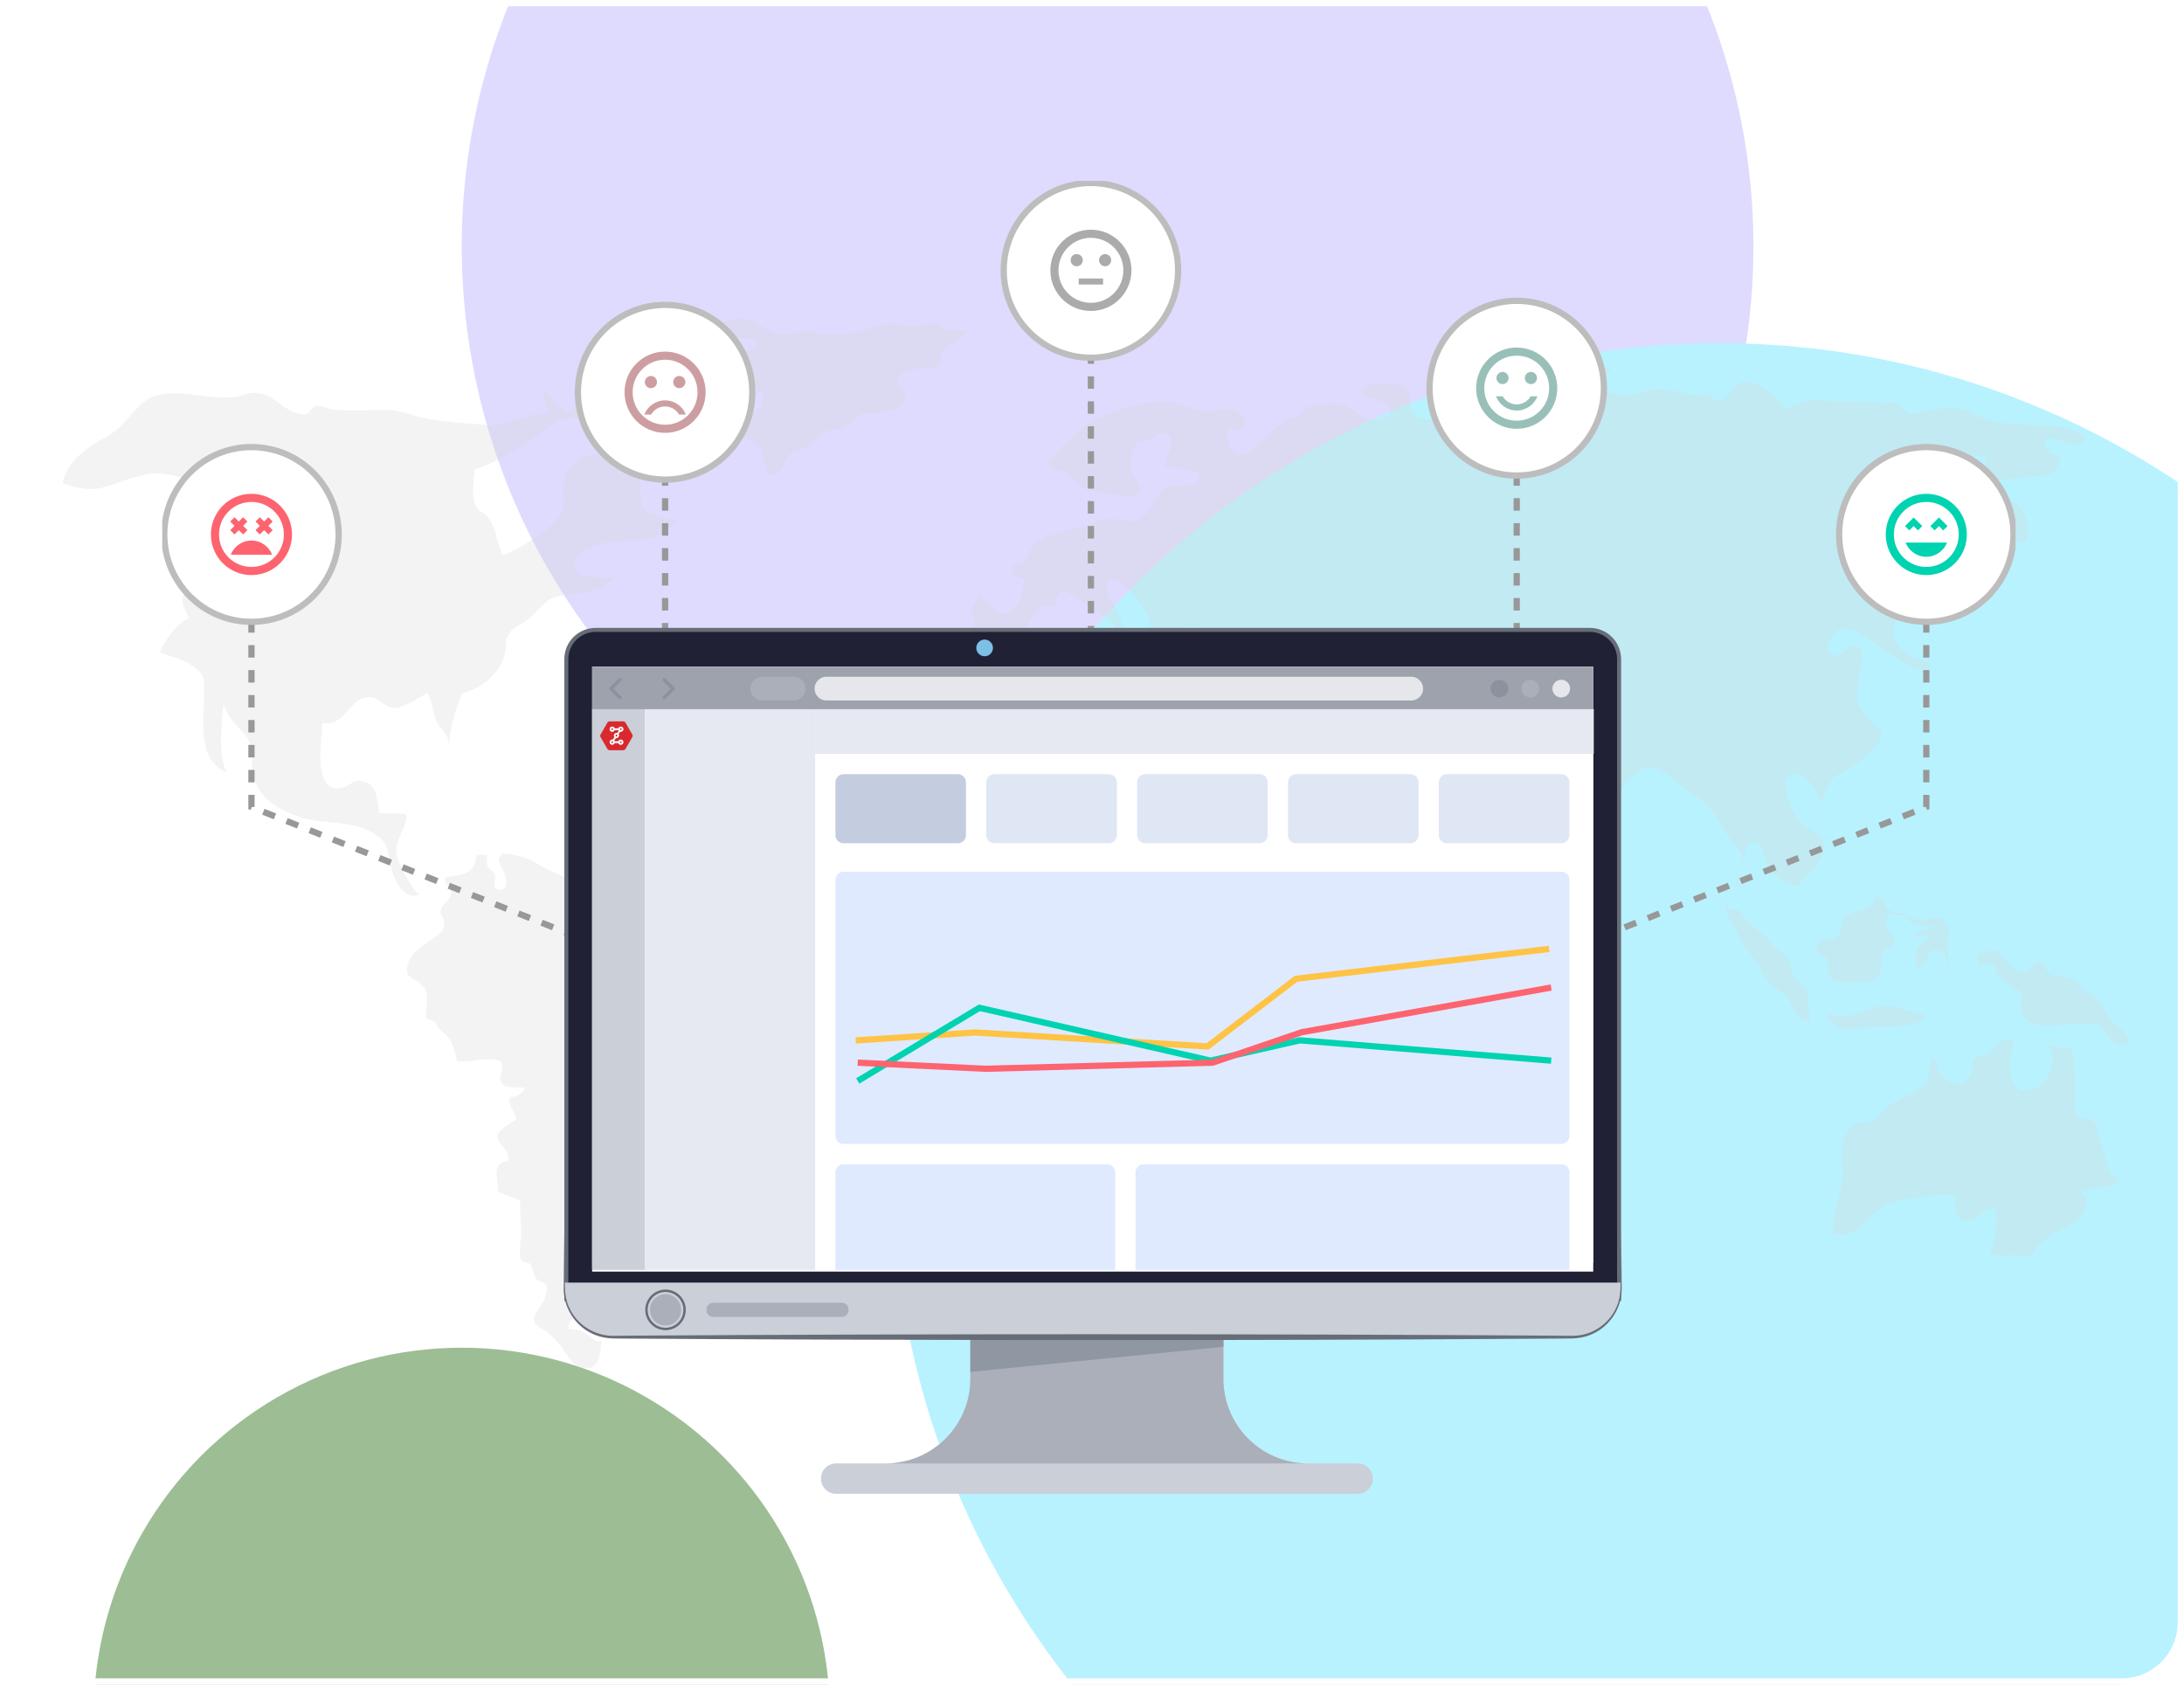
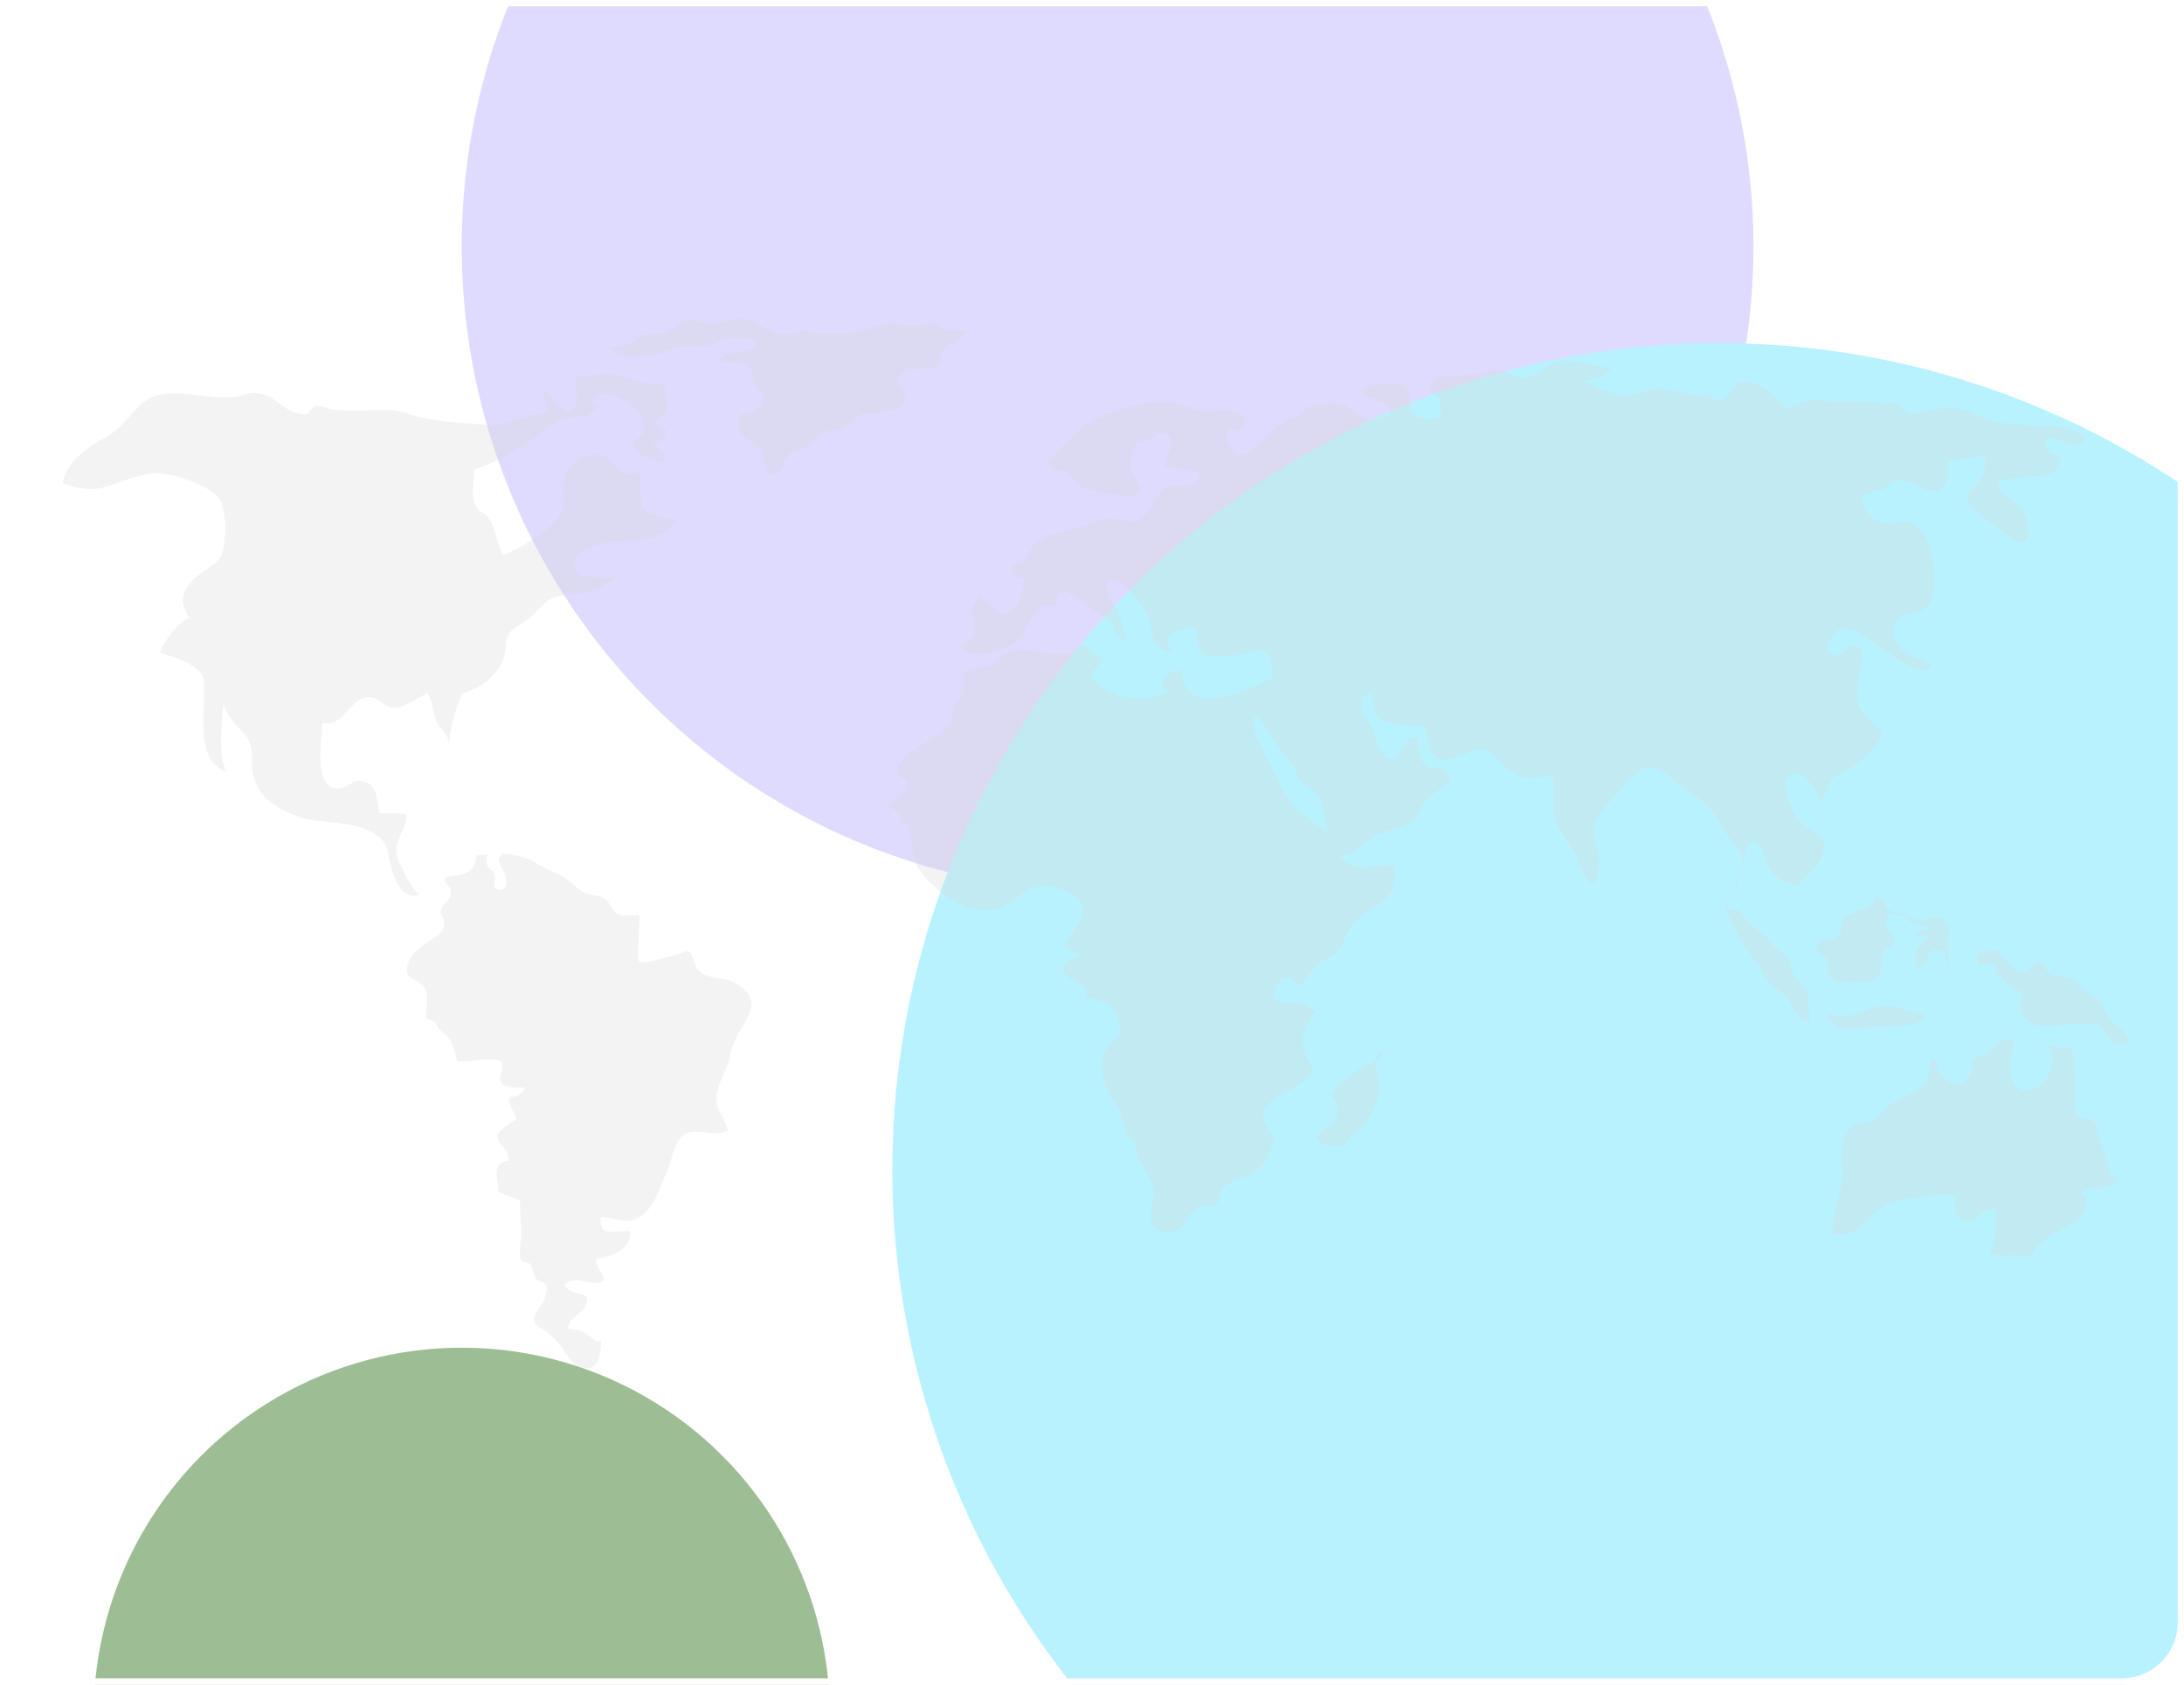
<svg xmlns="http://www.w3.org/2000/svg" width="350" height="270" viewBox="0 0 350 270" fill="none">
  <g clip-path="url(#clip0_6351_3791)">
    <g filter="url(#filter0_f_6351_3791)">
      <circle cx="177.5" cy="39.5" r="103.5" fill="#DEDBFF" />
    </g>
    <g filter="url(#filter1_f_6351_3791)">
      <circle cx="275.5" cy="187.5" r="132.5" fill="#B8F2FF" />
    </g>
    <g filter="url(#filter2_f_6351_3791)">
      <circle cx="74" cy="275" r="59" fill="#9DBD95" />
    </g>
    <g opacity="0.3">
      <path d="M67.2 143.325C66.292 143.049 63.677 138.067 63.539 136.911C63.264 134.516 65.135 132.892 65.163 130.497C63.787 130.305 62.273 130.415 60.841 130.332C60.291 128.102 60.621 126.038 58.392 125.295C56.052 124.524 56.079 126.726 53.657 126.313C50.271 125.735 51.565 118.606 51.675 115.853C55.143 116.569 55.832 112.22 58.749 111.752C60.621 111.421 61.447 113.376 63.154 113.458C64.668 113.568 67.172 111.697 68.494 111.119C69.32 112.522 69.347 114.091 69.925 115.468C70.586 117.092 71.907 117.505 71.99 119.542C71.962 117.037 72.953 114.009 74.054 111.119C77.22 110.32 79.835 108.173 80.77 105.283C81.321 103.631 80.605 102.916 81.679 101.429C82.45 100.328 84.211 99.805 85.175 98.814C88.203 95.704 87.983 95.649 92.277 95.181C94.837 94.906 96.874 94.052 98.966 92.428C97.424 92.456 92.882 92.868 92.249 91.355C91.148 88.684 95.442 87.253 97.011 87.033C102.241 86.317 104.498 87.446 108.6 83.62C107.031 82.849 103.92 82.821 103.094 81.362C102.269 79.931 103.177 77.206 102.324 75.554C98.388 76.848 99.791 74.563 97.039 73.132C94.616 71.866 91.231 74.096 90.597 75.995C89.469 79.27 91.588 80.702 88.808 83.675C86.744 85.849 83.385 87.804 80.66 89.015C79.394 86.648 79.642 84.941 78.321 83.042C77.385 81.72 76.642 82.326 76.036 80.592C75.513 79.188 76.008 76.71 76.064 75.252C79.394 74.068 83.496 71.948 86.193 69.829C87.9 68.48 88.891 67.654 90.845 67.049C92.855 66.443 94.561 67.462 95.635 65.067C95.433 65.03 95.24 64.993 95.057 64.957C94.561 60.938 101.801 64.213 102.792 66.801C103.039 67.517 103.315 68.232 103.122 69.086C102.929 69.884 101.498 70.71 101.498 70.765C101.443 73.242 103.865 73.27 106.233 74.233C106.921 72.774 105.847 71.783 104.498 71.178C105.847 70.957 106.838 70.104 106.783 68.783C105.737 68.673 105.517 68.04 104.719 67.627C105.352 67.352 105.93 66.498 106.783 66.305C106.921 64.764 106.976 63.14 106.453 61.681C103.562 61.516 102.324 61.268 100.012 60.36C96.681 59.038 95.772 60.442 92.304 60.332C92.249 61.709 92.166 63.112 92.607 64.324L92.277 64.681C90.487 68.205 88.781 62.947 86.936 62.672C87.102 63.993 87.68 65.012 87.762 66.305C84.156 66.058 81.734 68.343 78.045 68.067C75.155 67.874 71.246 67.682 68.494 67.104C65.356 66.471 64.062 65.507 60.786 65.7C58.502 65.81 56.052 65.838 53.767 65.7C52.556 65.645 51.895 64.957 50.712 65.094C49.748 65.177 49.721 66.361 48.95 66.388C45.564 66.471 44.546 63.333 41.105 62.975C39.673 62.81 38.82 63.525 37.471 63.663C33.618 64.048 29.021 62.424 25.332 63.305C21.864 64.158 20.818 67.764 17.432 69.774C14.184 71.673 10.936 73.49 10 77.426C16.331 79.711 17.129 77.371 23.653 75.967C26.626 75.334 32.709 77.371 34.911 79.628C36.37 81.142 36.37 86.95 35.407 89.097C34.664 90.722 31.526 91.823 30.397 93.529C28.718 96.007 29.048 96.53 30.287 99.09C28.498 99.612 26.158 102.998 25.608 104.567C27.204 105.145 29.213 105.641 30.672 106.604C33.095 108.173 32.709 108.834 32.682 112.165C32.627 116.156 31.801 121.909 36.315 123.781C34.911 121.028 35.545 115.991 35.792 112.825C37.251 117.285 40.527 116.872 40.389 121.661C40.252 126.671 42.839 128.928 47.408 130.745C51.29 132.259 55.859 131.24 59.768 133.498C62.741 135.232 61.97 136.718 62.796 139.498C63.401 141.563 65.025 144.453 67.2 143.325Z" fill="#D8D8D8" />
      <path d="M145.155 63.663C144.769 61.764 142.182 60.635 145.568 59.424C146.944 58.928 148.155 59.286 149.504 58.956C150.99 58.626 150.385 58.736 150.743 57.442C151.045 56.313 150.715 56.148 151.954 55.405C152.449 55.102 152.917 55.157 153.468 54.744C154.073 54.276 154.294 53.616 154.954 53.368L154.128 52.873C153.468 52.873 152.559 53.038 151.926 52.845C150.99 52.57 150.605 51.882 149.559 51.854C148.733 51.827 147.88 52.129 147.027 52.184C145.182 52.322 143.586 51.772 141.879 51.882C140.2 51.992 138.714 53.038 137.007 53.203C135.465 53.368 133.814 53.671 132.245 53.533C131.171 53.451 130.291 53.148 129.217 53.038C127.951 52.9 126.96 53.533 125.749 53.561C123.271 53.616 121.097 50.946 118.537 51.001C116.775 51.028 115.178 52.184 113.334 51.854C112.261 51.661 111.765 51.056 110.609 51.166C108.93 51.304 107.636 53.01 106.095 53.506C105.131 53.809 104.058 53.368 103.122 53.726C101.938 54.166 101.278 55.185 99.901 55.405C99.241 55.515 98.442 55.405 97.754 55.433C97.534 57.855 103.149 57.084 104.553 56.919C105.957 56.781 107.031 56.038 108.187 55.708C109.591 55.267 111.022 55.57 112.591 55.57C114.325 55.57 114.986 54.552 116.527 54.221C117.243 54.056 120.519 54.084 120.932 54.772C121.757 56.176 119.06 56.341 118.234 56.424C116.913 56.561 116.142 56.534 115.261 57.607C116.362 58.708 118.702 57.745 119.968 58.626C121.262 59.507 119.996 62.975 122.253 62.865C122.253 64.764 122.198 65.397 120.739 65.893C119.17 66.443 118.454 65.728 118.399 67.93C118.317 70.985 121.372 70.242 122.143 72.719C122.528 74.04 122.693 77.949 125.171 75.417C125.859 74.729 125.501 73.82 126.354 72.995C127.29 72.141 128.859 72.114 129.85 71.343C130.869 70.517 131.061 69.636 132.465 69.168C133.539 68.811 134.557 68.865 135.465 68.398C136.484 67.847 137.09 66.773 138.218 66.416C138.989 66.14 140.035 66.416 140.833 66.195C142.292 65.81 145.485 65.397 145.155 63.663Z" fill="#D8D8D8" />
      <path d="M117.271 157.281C115.206 156.482 112.921 156.978 111.683 155.161C111.242 154.555 110.967 152.601 110.279 152.408C110.059 152.326 108.49 153.069 108.077 153.124C106.398 153.427 103.975 154.473 102.351 154.087C102.076 151.72 102.599 149.133 102.461 146.683C101.553 146.628 100.342 146.903 99.461 146.655C97.919 146.242 98.085 144.839 96.791 143.985C95.91 143.38 94.671 143.6 93.57 143.022C92.332 142.416 91.423 141.095 90.295 140.517C88.973 139.856 87.542 139.361 86.138 138.452C84.707 137.517 83.275 137.186 81.486 136.828H80.468C79.311 137.902 80.33 138.7 80.688 139.581C80.963 140.297 81.761 142.636 80 142.609C78.623 142.581 79.614 140.902 79.257 140.049C79.091 139.636 78.293 139.278 78.128 138.838C77.935 138.37 78.1 137.517 78.045 137.049C77.467 136.994 76.889 136.994 76.311 137.021C76.229 140.159 74.082 140.187 71.356 140.599C71.054 141.783 72.045 141.838 72.21 142.636C72.54 144.233 71.081 144.536 70.668 145.692C70.283 146.82 71.054 146.71 71.164 147.839C71.329 149.518 69.842 150.069 68.631 150.922C67.365 151.83 65.989 152.656 65.438 154.28C64.75 156.317 65.521 156.455 66.952 157.336C69.237 158.794 68.163 160.749 68.301 163.226C68.824 163.419 69.237 163.694 69.787 163.777C70.035 164.905 71.136 165.401 71.742 166.172C72.568 167.245 72.98 168.594 73.228 170.135C75.017 170.328 79.587 169.117 80.302 170.245C80.908 171.154 79.945 172.338 80.165 173.108C80.633 174.732 82.67 174.072 84.184 174.374C83.578 175.31 82.835 175.888 81.679 175.806C81.431 177.347 82.505 178.063 82.78 179.384C82.092 179.742 79.89 181.201 79.724 181.862C79.394 183.293 81.871 184.312 81.431 186.046C78.596 186.293 79.89 189.266 79.807 190.973C80.936 191.606 82.202 191.799 83.33 192.404C83.385 194.083 83.441 195.79 83.523 197.442C83.578 198.488 83 201.185 83.578 202.039C83.853 202.424 84.762 202.231 85.065 202.672C85.285 202.919 85.147 203.222 85.34 203.553C85.808 204.296 85.34 204.406 86.055 205.066C86.716 205.672 87.267 205.177 87.597 206.085C87.762 206.58 87.404 207.874 87.212 208.315C86.799 209.333 85.147 210.792 85.698 212.003C85.918 212.499 87.432 213.269 87.9 213.682C88.533 214.233 89.221 214.921 89.772 215.582C90.845 216.958 91.671 219.325 93.901 219.298C96.323 219.27 96.158 216.655 96.378 214.921C95.194 215.114 95.249 214.618 94.616 214.233C93.295 213.379 93.047 213.049 91.148 212.994C90.763 211.453 93.323 210.544 93.873 209.361C95.112 206.553 91.616 208.122 90.487 205.947C92.029 204.488 93.24 205.507 95.057 205.589C98.828 205.727 95.222 203.58 95.552 201.736C97.727 201.571 101.388 200.084 100.947 197.304C98.332 197.166 96.048 198.378 96.24 195.102C98.47 194.992 100.094 196.286 102.186 195.295C104.746 194.056 105.737 190.175 106.893 187.752C107.691 186.046 108.132 182.357 110.059 181.614C112.096 180.843 114.793 182.412 116.692 181.063C116.032 179.192 114.6 177.733 114.848 175.613C115.068 173.466 116.417 171.732 116.885 169.695C117.243 167.988 117.601 166.942 118.482 165.456C119.06 164.465 120.298 162.373 120.436 161.272C120.711 159.428 118.674 157.859 117.271 157.281Z" fill="#D8D8D8" />
      <path fill-rule="evenodd" clip-rule="evenodd" d="M276.539 133.388C275.08 130.442 273.593 128.736 270.73 126.836C268.171 125.157 265.005 121.441 262.417 123.726C260.463 125.432 258.151 128.13 256.609 130.222C254.077 133.608 256.527 135.287 256.224 138.838C255.729 144.343 253.664 140.187 252.838 137.737C252.123 135.59 250.278 133.938 249.425 131.874C248.517 129.589 249.177 126.616 248.929 124.194C245.434 124.744 244.112 125.322 241.635 123.258C240.617 122.432 239.433 120.643 238.194 120.23C235.827 119.404 232.992 122.735 230.404 121.469C228.835 120.725 228.835 118.083 228.477 116.294C224.403 116.266 219.339 116.652 220.027 111.119C220.045 111.119 220.054 111.11 220.054 111.091L218.843 111.366C218.77 111.422 218.715 111.477 218.678 111.532C217.247 113.376 219.008 115.027 219.917 116.789C220.632 118.11 221.293 122.184 223.22 121.661C224.789 121.221 224.816 118.083 227.046 118.138C227.404 119.762 227.266 121.937 228.67 122.845C229.193 123.175 230.377 122.845 230.982 123.175C231.588 123.506 232.193 124.359 232.551 124.882C231.23 126.396 229.331 127.194 228.175 128.763C227.624 129.534 227.652 130.525 226.661 131.323C224.844 132.837 222.422 132.892 220.385 133.911C218.705 134.736 217.054 137.351 215.127 137.049C214.925 137.03 214.732 136.984 214.549 136.911C214.641 137.058 214.732 137.195 214.824 137.324C217.302 140.489 220.302 138.15 223.44 138.673C223.55 140.847 223.743 142.471 222.091 144.04C220.054 145.995 217.632 146.463 216.201 148.913C215.402 150.289 215.127 151.693 213.998 152.821C213.255 153.565 212.319 153.62 211.549 154.225C210.117 155.326 209.457 156.592 208.328 158.051C207.42 157.418 207.144 156.482 206.016 156.647C205.025 156.758 203.869 158.85 204.227 159.703C204.915 161.382 207.062 160.501 208.356 160.749C209.264 160.942 209.925 161.767 210.888 161.878C209.512 163.832 208.218 165.869 208.961 168.319C209.704 170.631 211.576 171.374 208.741 173.439C207.309 174.485 203.07 176.191 202.465 178.146C202.135 179.247 203.428 181.669 204.282 182.192C203.291 184.807 203.373 186.349 200.841 187.918C199.299 188.853 197.483 188.936 196.216 190.202C195.308 191.111 195.556 192.184 195.033 192.817C194.234 193.781 193.849 193.12 192.473 193.478C190.243 194.056 190.628 195.735 189.17 196.836C187.903 197.8 185.371 197.689 184.628 196.203C183.94 194.799 185.068 192.322 184.875 190.78C184.49 188 181.517 185.715 181.93 182.715C180.031 182.412 180.251 180.761 179.893 179.439C179.425 177.705 179.067 177.513 178.159 176.164C177.361 174.98 177.498 174.677 177.03 173.191C176.452 171.237 176.507 171.704 176.7 170.025C176.92 168.071 177.168 168.264 178.269 167.025C179.7 165.401 179.508 166.337 179.398 164.382C179.205 161.465 176.673 159.951 173.892 160.006C174.25 156.895 172.764 158.161 171.085 156.51C169.378 154.831 171.277 153.785 173.287 153.097C172.433 152.656 171.415 152.161 170.617 151.5C171.443 149.876 174.223 146.986 173.562 145.114C172.901 143.325 169.598 142.251 167.974 142.031C163.735 141.453 162.249 146.215 157.789 145.885C153.523 145.582 149.339 142.499 147.109 139.031C145.733 136.883 146.504 134.434 145.32 132.121C145.237 131.984 144.412 132.011 144.219 131.681C144.136 131.571 144.054 130.607 144.191 130.718C143.668 130.277 143.393 129.644 142.237 129.369C142.787 128.57 145.292 127.001 145.32 125.955C145.375 124.331 143.971 124.937 143.778 123.726C143.503 122.212 146.146 120.313 147.164 119.624C148.816 118.496 150.935 117.863 152.036 116.073C152.587 115.193 152.614 113.651 153.165 112.633C153.743 111.532 154.046 111.834 154.404 110.596C154.624 109.797 154.073 108.669 154.541 107.926C155.477 106.522 157.321 107.293 158.643 106.632C159.441 106.219 159.771 105.448 160.459 105.008C162.607 103.714 165.497 104.32 167.864 104.54C168.8 104.65 170.397 105.145 171.387 104.788C172.076 104.54 172.296 103.466 173.067 103.356C174.828 103.109 174.746 105.613 176.7 105.256C176.562 106.577 174.828 107.375 174.993 108.614C175.131 109.632 178.572 111.229 179.425 111.532C181.325 112.165 185.756 112.055 187.133 110.706C184.875 109.797 187.38 106.962 189.307 107.513C190.023 115.358 199.299 110.843 203.593 108.834L203.373 109.742C203.814 108.559 204.144 106.935 203.593 105.668C203.125 104.567 203.896 104.788 202.52 104.32C201.336 103.907 199.575 104.898 198.391 105.008C197.07 105.145 193.959 105.503 192.831 104.76C191.619 103.989 191.84 102.09 191.619 100.521C189.638 100.438 185.426 101.539 187.903 104.292C184.49 104.65 184.875 101.347 184.022 99.062C183.499 97.631 181.435 94.74 180.141 93.805C176.783 91.437 177.003 94.768 178.269 96.64C179.893 99.062 179.866 100.356 180.554 103.136C180.141 102.641 179.288 102.31 178.957 101.897C178.544 101.347 178.847 100.576 178.324 99.888C177.361 98.677 176.287 98.594 175.159 97.796C174.03 96.97 169.103 92.125 169.295 97.245C165.084 95.869 165.166 102.007 161.891 103.466C159.276 104.65 156.551 105.779 153.908 103.879C153.89 103.732 153.908 103.595 153.963 103.466C155.752 102.943 156.193 101.264 156.193 99.64C156.193 98.759 155.532 98.512 155.67 97.768C155.807 97.053 156.688 96.117 157.101 95.511C158.34 96.337 160.102 99.117 162.056 98.016C163.102 97.466 164.313 93.915 164.065 92.841C163.46 92.759 162.937 92.208 162.304 92.153C161.781 90.061 163.46 90.639 164.286 89.786C164.946 89.07 164.864 88.107 165.607 87.336C167.148 85.712 171.057 84.996 173.122 84.446C174.663 84.06 176.15 83.207 177.636 83.097C180.361 82.932 181.49 84.693 183.747 82.188C184.93 80.895 185.536 78.28 187.353 77.894C187.738 77.812 188.124 77.839 188.454 77.894C188.417 77.913 188.417 77.913 188.454 77.894C188.582 77.876 188.711 77.867 188.839 77.867C189.335 77.784 190.188 77.674 191.179 77.564C191.197 77.546 191.216 77.527 191.234 77.509C194.785 74.701 187.38 75.527 186.472 74.536C186.83 73.6 188.179 71.013 187.38 69.994C186.307 68.618 185.288 69.994 184.132 70.462C182.728 71.068 182.343 70.435 181.545 72.086C181.352 72.472 181.187 74.591 181.242 74.977C181.6 76.958 185.096 79.683 180.389 79.491C178.407 79.408 175.544 78.858 173.755 78.197C172.544 77.757 171.966 76.408 171.112 75.885C170.369 75.417 168.332 75.499 168.139 74.288C167.947 73.325 173.452 68.287 174.581 67.71C178.214 65.81 182.976 64.131 187.16 64.351C189.417 64.489 191.344 65.865 193.491 65.948C194.868 66.03 195.886 65.37 197.262 65.7C198.501 65.975 200.4 67.021 199.272 68.535C198.529 69.554 197.813 68.673 196.657 68.7C196.354 69.802 197.015 72.169 198.198 72.692C199.932 73.463 201.529 71.398 202.685 70.269C203.704 69.251 204.474 68.37 205.685 67.654C206.897 66.939 208.768 66.746 209.291 65.315C210.998 64.847 213.173 64.406 214.962 64.819C216.476 65.15 216.09 65.37 217.384 66.168C219.311 67.379 220.302 67.572 222.532 66.581C223.468 63.415 218.568 64.819 218.32 62.507C218.155 61.268 222.972 61.433 224.101 61.654C227.101 62.259 225.339 63.581 226.22 65.728C226.991 67.572 229.358 67.407 230.872 66.581C230.955 64.792 231.092 63.608 229.138 62.92C229.221 59.892 232.028 60.085 234.313 60.085C236.432 60.085 238.112 59.534 240.121 59.397C241.828 59.259 242.378 60.387 243.81 60.553C245.874 60.828 248.186 57.91 250.609 57.828C252.866 57.717 256.086 58.543 258.206 59.149C257.49 60.36 255.04 60.773 253.719 61.158C255.563 61.709 257.215 62.782 259.142 63.25C261.95 63.911 262.748 62.535 265.418 62.342C267.565 62.177 270.4 63.223 272.437 63.47C272.74 63.525 273.153 63.03 273.758 63.168C274.171 63.223 274.254 64.021 274.722 64.049C275.548 64.076 275.327 64.269 276.016 64.049C277.199 63.663 277.557 61.489 279.346 61.186C281.686 60.8 284.989 63.663 285.98 65.535C287.797 64.957 289.421 64.103 290.99 64.103C291.761 64.076 292.917 64.296 293.798 64.324C296.605 64.351 299.11 64.269 301.78 64.599C302.441 64.682 303.212 64.434 303.845 64.626C304.726 64.902 305.166 65.948 305.992 66.195C306.928 66.471 308.414 65.92 309.488 65.728C312.02 65.232 313.919 65.177 316.259 66.333C320.581 68.535 325.453 67.957 330.243 68.425C331.536 68.563 336.023 69.967 333.188 71.123C331.894 71.673 329.444 69.994 327.793 70.269C327.462 71.921 328.481 73.242 330.215 72.967C329.857 75.637 328.839 76.298 326.306 76.325C324.38 76.353 322.122 77.013 320.361 76.821C319.728 78.995 321.434 79.353 322.755 80.427C323.829 81.308 324.104 81.335 324.6 82.822C325.481 85.409 325.068 88.354 322.177 86.042C320.663 84.803 315.351 81.748 315.323 79.931C315.323 79.188 317.057 77.371 317.443 76.656C318.159 75.334 318.324 74.894 318.241 73.215C316.232 72.912 314.305 73.903 312.268 73.875C312.075 74.756 312.323 76.27 311.965 77.041C310.479 80.289 308.332 78.059 306.102 77.234C304.698 76.711 304.368 76.793 303.047 77.454C302.524 77.702 302.166 78.362 301.588 78.582C301.147 78.775 300.349 78.61 299.991 78.803C298.973 79.381 298.064 79.133 298.642 81.087C298.89 81.858 300.101 83.207 300.955 83.565C303.487 84.638 305.496 82.519 307.643 84.693C309.983 87.088 311.194 95.731 308.359 97.603C306.267 98.98 302.716 97.796 303.625 102.09C304.175 104.815 307.313 105.338 309.515 106.577C308.442 109.632 300.597 102.998 299.083 102.09C297.266 101.016 295.614 99.998 294.155 101.347C292.504 102.861 292.449 105.421 294.568 105.008C295.614 104.815 296.743 102.393 298.119 104.072C298.752 104.815 298.092 107.127 297.982 108.036C297.404 111.972 297.128 113.073 299.991 115.826C301.478 117.285 302.056 117.202 300.927 119.156C300.019 120.698 297.514 122.377 296.11 123.368C294.816 124.249 294.266 123.836 293.247 125.46C292.642 126.451 292.449 127.8 291.871 128.846C291.485 127.167 289.256 123.34 287.356 124.001C284.686 124.965 287.081 129.479 287.935 131.02C289.173 133.195 292.394 133.278 292.339 135.7C292.256 138.37 289.586 139.829 288.127 142.003C285.953 141.425 284.329 140.71 283.283 138.645C282.594 137.269 282.594 134.406 280.172 135.039C279.319 137.709 278.741 139.994 278.163 142.664C277.777 140.765 279.704 138.673 279.016 136.801C278.631 135.645 277.144 134.626 276.539 133.388ZM212.677 133.443C212.595 132.81 212.512 132.204 212.402 131.681C212.017 129.699 211.879 128.185 210.448 126.644C209.952 126.121 209.099 126.011 208.576 125.432C207.86 124.662 207.722 123.396 207.172 122.542C206.208 121.138 204.97 119.982 204.006 118.523C203.263 117.367 202.272 115 200.923 114.725C200.813 118 201.942 119.211 203.318 121.964C204.75 124.882 205.823 127.662 208.273 130.112C209.594 131.433 211.549 132.314 212.677 133.443Z" fill="#D8D8D8" />
      <path d="M214.659 173.907C212.319 175.888 214.246 175.448 214.411 177.925C214.549 180.293 211.851 180.54 210.998 182.412C211.714 184.091 214.026 183.596 215.512 183.541C216.256 182.027 217.797 181.421 218.733 180.1C219.531 178.971 220.357 177.155 220.825 175.833C221.513 173.824 220.33 171.787 220.522 169.998C219.889 170.438 219.586 170.411 218.705 170.851C217.192 171.622 215.925 172.833 214.659 173.907Z" fill="#D8D8D8" />
      <path d="M220.522 169.998C220.614 169.943 220.715 169.869 220.825 169.778C221.486 169.282 221.568 168.566 222.339 168.209L220.99 168.649C220.715 169.089 220.578 169.53 220.522 169.998Z" fill="#D8D8D8" />
      <path d="M337.702 186.431C337.262 185.11 337.207 184.229 336.546 182.825C336.271 182.192 336.106 180.265 335.61 179.77C334.812 178.971 333.546 179.797 332.775 178.531C332.197 177.567 332.665 174.209 332.555 173.273C332.39 171.677 332.61 169.337 331.839 167.961C330.628 168.071 329.417 167.713 328.233 167.52H327.765C330.325 168.511 328.398 173.741 326.196 174.485C320.746 176.301 322.095 169.199 322.783 166.667C320.058 166.172 320.306 167.685 318.682 168.842C318.076 169.282 316.865 169.007 316.314 169.833C315.764 170.631 316.369 171.622 315.626 172.558C313.919 174.705 311.717 173.411 310.616 171.594C310.313 171.126 310.699 169.612 309.708 169.75C308.965 169.86 309.267 172.558 308.855 173.191C307.588 175.228 303.927 176.026 302.138 177.705C301.505 178.311 300.954 179.302 300.184 179.66C299.22 180.127 297.899 179.659 296.963 180.43C294.954 182.027 295.064 184.862 295.257 186.954C295.614 190.725 293.467 193.946 293.715 197.744C297.514 199.203 299.441 194.028 302.909 192.872C306.019 191.854 310.203 191.413 313.534 191.468C313.121 193.147 313.259 195.68 315.406 195.707C317.03 195.735 317.828 193.285 319.838 193.753C320.003 196.01 319.838 198.708 318.819 200.8C320.251 201.46 321.269 201.24 322.783 201.185C323.444 201.13 324.958 201.488 325.508 201.185C326.141 200.855 326.031 200.194 326.499 199.781C326.912 199.424 327.242 199.093 327.765 198.653C330.463 196.285 334.922 196.148 334.289 191.551C334.014 191.496 333.656 191.386 333.353 191.386C334.344 189.872 339.189 191.083 339.519 188.551C337.73 188.771 338.06 187.532 337.702 186.431Z" fill="#D8D8D8" />
      <path d="M293.467 156.757C294.624 157.776 296.963 157.473 298.34 157.473C300.129 157.473 301.313 156.895 301.588 154.886C301.725 153.785 301.175 153.014 302.248 152.161C303.349 151.307 304.258 151.583 303.239 149.903C302.771 149.16 301.808 148.279 302.331 147.178C302.992 145.857 304.093 147.013 305.084 146.655L305.524 146.187C304.533 146.6 302.909 146.325 302.248 145.279C301.698 144.343 301.946 143.71 300.459 143.958C300.624 146.16 296.633 145.692 295.67 147.096C295.119 147.866 295.312 148.83 294.844 149.628C294.101 150.784 293.027 150.316 291.898 150.729C291.733 151.197 290.825 151.968 291.1 152.518C291.348 153.014 292.339 152.986 292.669 153.647C293.22 154.748 292.532 155.877 293.467 156.757Z" fill="#D8D8D8" />
      <path d="M289.724 160.666C289.779 159.4 290.109 159.317 289.201 158.299C288.54 157.556 287.494 156.675 287.164 155.574C286.668 154.032 286.834 153.427 285.32 152.518C284.219 151.83 284.053 151.445 283.2 150.399C282.567 149.628 281.769 149.16 280.943 148.555C280.227 148.032 279.897 147.398 279.346 146.655C278.631 145.664 278.328 145.747 277.089 145.747L276.539 144.839C276.016 145.747 278.108 148.692 278.521 149.711C279.291 151.693 280.64 152.904 281.796 154.693C282.292 155.436 282.677 156.29 283.173 157.06C283.806 158.079 284.631 158.492 285.677 159.07C287.439 160.061 287.302 163.969 290.054 163.556C289.999 162.621 289.696 161.63 289.724 160.666Z" fill="#D8D8D8" />
      <path d="M299.854 164.602C301.23 164.465 308.662 164.933 308.469 162.593C306.185 162.345 304.588 161.354 302.248 161.217C299.083 161.024 296.963 163.804 293.578 162.566L293.11 162.345C291.926 163.336 294.569 164.713 295.367 164.823C296.853 165.043 298.477 164.74 299.854 164.602Z" fill="#D8D8D8" />
      <path d="M312.185 148.472C311.772 147.288 310.781 146.903 309.46 147.096C308.855 147.178 308.387 147.481 307.781 147.454C306.983 147.398 306.377 146.875 305.524 146.986L305.414 147.096C306.597 148.389 308.111 148.389 309.818 148.582C309.543 149.105 309.02 148.83 308.469 148.912C307.616 149.023 307.093 149.38 306.487 150.013C307.341 150.096 308.359 150.013 309.24 150.069C308.607 151.032 307.396 151.197 307.093 152.518C306.928 153.344 307.093 154.473 307.12 155.299C307.726 155.078 308.387 154.693 308.689 154.142C309.102 153.399 308.745 152.821 309.708 152.408C311.415 151.665 312.13 153.647 312.103 154.968C312.681 154.06 311.883 151.913 312.075 150.702C312.213 149.876 312.516 149.325 312.185 148.472Z" fill="#D8D8D8" />
      <path d="M339.96 164.933C338.996 164.024 338.391 163.749 337.675 162.538C337.124 161.575 336.491 160.474 335.638 159.758C334.84 159.097 333.656 158.739 333.408 157.611C332.583 157.308 331.784 156.785 330.959 156.592C330.243 156.4 329.059 156.482 328.426 156.014C327.793 155.574 327.655 154.28 326.747 154.225C325.921 154.142 325.426 155.326 324.655 155.629C322.838 156.345 321.82 154.197 320.829 153.096C319.7 151.803 318.929 152.271 317.691 152.739C317.553 152.766 317.168 152.904 316.948 152.876C316.92 153.454 316.92 154.06 316.948 154.638C317.581 154.693 318.737 154.39 319.315 154.665C320.086 155.023 319.838 155.464 319.893 156.234C320.884 156.152 321.021 157.225 321.682 157.748C322.205 158.161 323.609 158.877 324.27 159.07C323.692 160.721 323.306 162.263 324.958 163.584C326.609 164.933 329.445 164.327 331.289 164.162C332.693 164.024 334.152 164.135 335.583 164.162C336.656 164.162 336.436 163.997 337.124 164.988C337.592 165.621 338.281 166.997 339.051 167.3C339.519 167.465 340.455 167.328 340.951 167.3C341.171 166.282 340.62 165.566 339.96 164.933Z" fill="#D8D8D8" />
    </g>
    <g clip-path="url(#clip1_6351_3791)">
      <path d="M133.232 166.41L40.298 129.341V73.935" stroke="#989898" stroke-dasharray="2 2" />
      <path d="M215.768 166.41L308.702 129.341V73.935" stroke="#989898" stroke-dasharray="2 2" />
      <path d="M106.586 133.849V57.329" stroke="#989898" stroke-dasharray="2 2" />
      <path d="M243.063 133.849V57.329" stroke="#989898" stroke-dasharray="2 2" />
      <path d="M174.825 114.312V37.792" stroke="#989898" stroke-dasharray="2 2" />
      <path d="M219.999 236.982C219.999 238.327 218.91 239.418 217.568 239.418H133.992C132.65 239.418 131.56 238.327 131.56 236.982C131.56 236.309 131.833 235.699 132.272 235.259C132.711 234.819 133.32 234.546 133.992 234.546H141.959C149.44 234.546 155.504 228.469 155.504 220.974V214.055H196.056V220.974C196.056 228.469 202.12 234.546 209.6 234.546H217.568C218.91 234.546 219.999 235.637 219.999 236.982Z" fill="#CBCFD7" />
      <path d="M209.6 234.546H141.959C149.44 234.546 155.504 228.469 155.504 220.974V214.055H196.056V220.974C196.056 228.469 202.12 234.546 209.6 234.546Z" fill="#AAAFBA" />
      <path d="M196.056 215.848L155.504 219.87V214.055H196.056V215.848Z" fill="#8F97A2" />
      <path d="M259.471 105.646V208.502H90.755V105.646C90.755 103.057 92.848 100.957 95.432 100.957H254.795C257.378 100.957 259.471 103.057 259.471 105.646Z" fill="#202135" />
-       <path d="M255.329 106.85H94.897V203.806H255.329V106.85Z" fill="white" />
+       <path d="M255.329 106.85V203.806H255.329V106.85Z" fill="white" />
      <path d="M259.792 208.502H259.151V105.646C259.151 103.237 257.197 101.278 254.795 101.278H95.432C93.03 101.278 91.076 103.237 91.076 105.646V208.502H90.435V105.646C90.435 102.883 92.677 100.636 95.432 100.636H254.795C257.55 100.636 259.792 102.883 259.792 105.646V208.502Z" fill="#676D77" />
      <path d="M159.129 103.842C159.129 104.582 158.53 105.181 157.793 105.181C157.054 105.181 156.456 104.581 156.456 103.842C156.456 103.103 157.055 102.503 157.793 102.503C158.53 102.503 159.129 103.102 159.129 103.842Z" fill="#7DBFE6" />
      <path d="M259.791 205.565V206.458C259.791 210.794 256.285 214.307 251.958 214.307H98.267C93.941 214.307 90.434 210.794 90.434 206.458V205.565H259.791Z" fill="#CBCFD7" />
      <path d="M109.152 209.936C109.152 211.318 108.034 212.438 106.655 212.438C105.276 212.438 104.158 211.318 104.158 209.936C104.158 208.554 105.276 207.434 106.655 207.434C108.034 207.434 109.152 208.554 109.152 209.936Z" fill="#AAAFBA" />
      <path d="M259.792 197.633L259.864 203.573L259.887 206.544C259.918 209.589 258.03 212.514 255.257 213.771C253.893 214.438 252.333 214.558 250.837 214.528L249.355 214.542L225.643 214.676C187.053 214.845 139.491 214.801 100.873 214.543L99.391 214.53L98.65 214.523C97.396 214.534 96.11 214.311 94.97 213.772C92.199 212.515 90.305 209.59 90.34 206.544L90.363 203.573L90.436 197.633L90.508 203.573C90.583 205.54 90.311 207.585 91.142 209.389C92.365 212.368 95.465 214.263 98.651 214.091C99.085 214.087 100.413 214.076 100.874 214.071C147.483 213.759 202.748 213.762 249.356 214.072L250.838 214.086L251.579 214.093L251.949 214.096L252.31 214.082C255.229 214.009 257.973 212.102 259.088 209.389C259.918 207.585 259.647 205.54 259.721 203.573L259.792 197.633Z" fill="#676D77" />
      <path d="M106.655 213.189C104.865 213.189 103.409 211.729 103.409 209.936C103.409 208.142 104.865 206.683 106.655 206.683C108.445 206.683 109.901 208.142 109.901 209.936C109.901 211.729 108.445 213.189 106.655 213.189ZM106.655 207.067C105.077 207.067 103.792 208.354 103.792 209.936C103.792 211.518 105.077 212.804 106.655 212.804C108.234 212.804 109.518 211.518 109.518 209.936C109.518 208.354 108.234 207.067 106.655 207.067Z" fill="#676D77" />
      <path d="M134.899 211.077H114.303C113.707 211.077 113.219 210.588 113.219 209.99V209.882C113.219 209.285 113.707 208.795 114.303 208.795H134.899C135.495 208.795 135.983 209.285 135.983 209.882V209.99C135.983 210.588 135.495 211.077 134.899 211.077Z" fill="#AAAFBA" />
      <path d="M255.342 106.85H94.91V202.37H255.342V106.85Z" fill="white" />
      <path d="M255.342 106.85H94.91V113.884H255.342V106.85Z" fill="#9DA2AD" />
      <path d="M246.659 110.367C246.659 111.151 246.024 111.786 245.243 111.786C244.46 111.786 243.826 111.151 243.826 110.367C243.826 109.583 244.461 108.948 245.243 108.948C246.025 108.948 246.659 109.583 246.659 110.367Z" fill="#AAAFBA" />
      <path d="M241.701 110.367C241.701 111.151 241.067 111.786 240.285 111.786C239.502 111.786 238.868 111.151 238.868 110.367C238.868 109.583 239.503 108.948 240.285 108.948C241.066 108.948 241.701 109.583 241.701 110.367Z" fill="#8B929D" />
      <path d="M251.616 110.367C251.616 111.151 250.982 111.786 250.199 111.786C249.417 111.786 248.783 111.151 248.783 110.367C248.783 109.583 249.418 108.948 250.199 108.948C250.982 108.948 251.616 109.583 251.616 110.367Z" fill="#E5E7EB" />
      <path d="M228.066 110.368C228.066 110.892 227.853 111.368 227.507 111.713C227.163 112.06 226.687 112.273 226.162 112.273H132.444C131.397 112.273 130.54 111.416 130.54 110.368C130.54 109.844 130.755 109.368 131.099 109.021C131.445 108.676 131.92 108.46 132.444 108.46H226.162C227.211 108.461 228.066 109.32 228.066 110.368Z" fill="#E5E7EB" />
      <path d="M129.091 110.366C129.091 110.892 128.876 111.369 128.532 111.713C128.188 112.06 127.713 112.273 127.19 112.273H122.162C121.116 112.273 120.261 111.416 120.261 110.366C120.261 109.842 120.474 109.366 120.82 109.021C121.164 108.677 121.64 108.461 122.162 108.461H127.19C128.236 108.461 129.091 109.317 129.091 110.366Z" fill="#AAAFBA" />
      <path d="M99.348 112.06C99.279 112.06 99.21 112.034 99.156 111.981L97.723 110.561C97.671 110.51 97.642 110.44 97.642 110.367C97.642 110.294 97.671 110.225 97.723 110.173L99.156 108.753C99.263 108.647 99.436 108.649 99.542 108.755C99.647 108.863 99.646 109.035 99.54 109.142L98.302 110.367L99.54 111.593C99.646 111.699 99.647 111.872 99.542 111.979C99.488 112.032 99.418 112.06 99.348 112.06Z" fill="#8B929D" />
      <path d="M106.455 108.674C106.524 108.674 106.594 108.7 106.647 108.753L108.081 110.172C108.132 110.224 108.161 110.294 108.161 110.367C108.161 110.439 108.132 110.509 108.081 110.561L106.647 111.98C106.54 112.086 106.367 112.085 106.261 111.978C106.156 111.871 106.157 111.698 106.263 111.592L107.501 110.367L106.263 109.141C106.157 109.035 106.156 108.862 106.261 108.755C106.315 108.701 106.385 108.674 106.455 108.674Z" fill="#8B929D" />
      <path d="M103.337 113.661H94.888V203.531H103.337V113.661Z" fill="#CBCFD7" />
      <path fill-rule="evenodd" clip-rule="evenodd" d="M96.245 117.714C96.169 117.846 96.169 118.008 96.245 118.14L97.333 120.028C97.409 120.159 97.548 120.24 97.701 120.24H99.875C100.027 120.24 100.167 120.159 100.243 120.028L101.33 118.14C101.406 118.008 101.406 117.846 101.33 117.714L100.243 115.827C100.167 115.696 100.027 115.614 99.875 115.614H97.701C97.548 115.614 97.409 115.696 97.333 115.827L96.245 117.714ZM99.486 117.272C99.711 117.272 99.893 117.09 99.893 116.865C99.893 116.639 99.711 116.457 99.486 116.457C99.305 116.457 99.151 116.575 99.098 116.74H98.496C98.443 116.575 98.29 116.457 98.109 116.457C97.884 116.457 97.701 116.639 97.701 116.865C97.701 117.09 97.884 117.272 98.109 117.272C98.289 117.272 98.443 117.154 98.495 116.99H99.099C99.115 117.038 99.138 117.081 99.169 117.119L98.92 117.49C98.755 117.442 98.566 117.507 98.458 117.664C98.35 117.824 98.361 118.026 98.473 118.159L98.207 118.556C98.176 118.547 98.142 118.544 98.109 118.544C97.884 118.544 97.701 118.726 97.701 118.951C97.701 119.177 97.884 119.359 98.109 119.359C98.289 119.359 98.443 119.24 98.496 119.077H99.099C99.152 119.24 99.305 119.359 99.486 119.359C99.711 119.359 99.893 119.177 99.893 118.951C99.893 118.726 99.711 118.544 99.486 118.544C99.305 118.544 99.152 118.662 99.099 118.826H98.496C98.479 118.775 98.453 118.728 98.419 118.689L98.688 118.288C98.845 118.319 99.017 118.251 99.117 118.105C99.218 117.955 99.215 117.769 99.124 117.636L99.377 117.257C99.412 117.267 99.449 117.272 99.486 117.272ZM99.486 117.024C99.574 117.024 99.646 116.953 99.646 116.865C99.646 116.776 99.574 116.704 99.486 116.704C99.398 116.704 99.326 116.776 99.326 116.865C99.326 116.953 99.398 117.024 99.486 117.024ZM98.268 116.865C98.268 116.953 98.196 117.024 98.108 117.024C98.02 117.024 97.949 116.953 97.949 116.865C97.949 116.776 98.02 116.704 98.108 116.704C98.196 116.704 98.268 116.776 98.268 116.865ZM98.916 117.97C98.866 118.045 98.766 118.068 98.695 118.02C98.624 117.972 98.608 117.873 98.658 117.799C98.71 117.724 98.809 117.701 98.88 117.749C98.951 117.797 98.968 117.896 98.916 117.97ZM98.268 118.951C98.268 119.04 98.196 119.111 98.109 119.111C98.02 119.111 97.949 119.04 97.949 118.951C97.949 118.863 98.02 118.792 98.109 118.792C98.196 118.792 98.268 118.863 98.268 118.951ZM99.486 119.111C99.574 119.111 99.646 119.04 99.646 118.951C99.646 118.863 99.574 118.792 99.486 118.792C99.398 118.792 99.326 118.863 99.326 118.951C99.326 119.04 99.398 119.111 99.486 119.111Z" fill="#D9292F" />
      <path fill-rule="evenodd" clip-rule="evenodd" d="M99.893 116.865C99.893 117.09 99.711 117.272 99.486 117.272C99.449 117.272 99.412 117.267 99.377 117.257L99.124 117.637C99.215 117.769 99.218 117.955 99.117 118.105C99.016 118.251 98.845 118.319 98.688 118.288L98.419 118.689C98.453 118.728 98.479 118.775 98.496 118.826H99.099C99.152 118.662 99.305 118.543 99.486 118.543C99.711 118.543 99.893 118.726 99.893 118.951C99.893 119.176 99.711 119.359 99.486 119.359C99.305 119.359 99.152 119.241 99.099 119.077H98.496C98.443 119.241 98.289 119.359 98.108 119.359C97.884 119.359 97.701 119.176 97.701 118.951C97.701 118.726 97.884 118.543 98.108 118.543C98.142 118.543 98.176 118.548 98.207 118.556L98.472 118.159C98.361 118.026 98.35 117.824 98.458 117.665C98.566 117.507 98.755 117.442 98.92 117.49L99.169 117.119C99.138 117.081 99.115 117.038 99.099 116.991H98.495C98.443 117.154 98.289 117.272 98.108 117.272C97.883 117.272 97.701 117.09 97.701 116.865C97.701 116.639 97.883 116.457 98.108 116.457C98.289 116.457 98.443 116.575 98.496 116.74H99.098C99.151 116.575 99.305 116.457 99.486 116.457C99.711 116.457 99.893 116.639 99.893 116.865ZM99.646 116.865C99.646 116.952 99.574 117.024 99.486 117.024C99.398 117.024 99.326 116.952 99.326 116.865C99.326 116.776 99.398 116.705 99.486 116.705C99.574 116.705 99.646 116.776 99.646 116.865ZM98.108 117.024C98.196 117.024 98.268 116.953 98.268 116.865C98.268 116.776 98.196 116.705 98.108 116.705C98.02 116.705 97.949 116.776 97.949 116.865C97.949 116.953 98.02 117.024 98.108 117.024ZM98.695 118.021C98.766 118.068 98.866 118.046 98.916 117.971C98.968 117.896 98.951 117.796 98.88 117.749C98.809 117.701 98.71 117.724 98.659 117.798C98.608 117.873 98.624 117.973 98.695 118.021ZM98.108 119.111C98.196 119.111 98.268 119.04 98.268 118.951C98.268 118.863 98.196 118.792 98.108 118.792C98.02 118.792 97.949 118.863 97.949 118.951C97.949 119.04 98.02 119.111 98.108 119.111ZM99.646 118.951C99.646 119.04 99.574 119.111 99.486 119.111C99.398 119.111 99.326 119.04 99.326 118.951C99.326 118.863 99.398 118.792 99.486 118.792C99.574 118.792 99.646 118.863 99.646 118.951Z" fill="white" />
      <path d="M130.632 113.661H255.411V120.824H130.632V113.661Z" fill="#E6E9F1" />
      <path d="M103.337 113.661H130.632V203.531H103.337V113.661Z" fill="#E6E9F1" />
      <path d="M153.509 124.08H135.182C134.464 124.08 133.882 124.663 133.882 125.383V133.849C133.882 134.568 134.464 135.151 135.182 135.151H153.509C154.226 135.151 154.808 134.568 154.808 133.849V125.383C154.808 124.663 154.226 124.08 153.509 124.08Z" fill="#C4CDE0" />
      <path d="M250.212 139.71H135.182C134.464 139.71 133.882 140.293 133.882 141.012V182.04C133.882 182.759 134.464 183.343 135.182 183.343H250.212C250.93 183.343 251.512 182.759 251.512 182.04V141.012C251.512 140.293 250.93 139.71 250.212 139.71Z" fill="#DFEAFF" />
      <path d="M137.131 166.756L156.258 165.48L193.522 167.713L207.702 156.868L248.263 152.083" stroke="#FFC345" />
-       <path d="M137.456 173.248L156.953 161.526L193.997 169.992L208.294 166.736L248.588 169.992" stroke="#00D3B0" />
      <path d="M251.512 187.901C251.512 187.182 250.93 186.599 250.212 186.599H183.274C182.555 186.599 181.974 187.182 181.974 187.901V203.531H251.512V187.901Z" fill="#DFEAFF" />
      <path d="M133.882 187.901C133.882 187.182 134.463 186.599 135.182 186.599H177.425C178.143 186.599 178.724 187.182 178.724 187.901V203.531H133.882V187.901Z" fill="#DFEAFF" />
      <path d="M177.684 124.08H159.358C158.64 124.08 158.058 124.663 158.058 125.383V133.849C158.058 134.568 158.64 135.151 159.358 135.151H177.684C178.402 135.151 178.984 134.568 178.984 133.849V125.383C178.984 124.663 178.402 124.08 177.684 124.08Z" fill="#DFE7F5" />
      <path d="M201.86 124.08H183.533C182.816 124.08 182.234 124.663 182.234 125.383V133.849C182.234 134.568 182.816 135.151 183.533 135.151H201.86C202.578 135.151 203.16 134.568 203.16 133.849V125.383C203.16 124.663 202.578 124.08 201.86 124.08Z" fill="#DFE7F5" />
-       <path d="M226.036 124.08H207.709C206.992 124.08 206.41 124.663 206.41 125.383V133.849C206.41 134.568 206.992 135.151 207.709 135.151H226.036C226.754 135.151 227.336 134.568 227.336 133.849V125.383C227.336 124.663 226.754 124.08 226.036 124.08Z" fill="#DFE7F5" />
-       <path d="M250.212 124.08H231.885C231.168 124.08 230.586 124.663 230.586 125.383V133.849C230.586 134.568 231.168 135.151 231.885 135.151H250.212C250.93 135.151 251.512 134.568 251.512 133.849V125.383C251.512 124.663 250.93 124.08 250.212 124.08Z" fill="#DFE7F5" />
      <path d="M54.27 85.657C54.27 77.925 48.014 71.656 40.298 71.656C32.581 71.656 26.325 77.925 26.325 85.657C26.325 93.39 32.581 99.659 40.298 99.659C48.014 99.659 54.27 93.39 54.27 85.657Z" fill="white" />
      <path d="M54.27 85.657C54.27 77.925 48.014 71.656 40.298 71.656C32.581 71.656 26.325 77.925 26.325 85.657C26.325 93.39 32.581 99.659 40.298 99.659C48.014 99.659 54.27 93.39 54.27 85.657Z" stroke="#BDBDBD" />
      <path d="M40.298 86.634C38.783 86.634 37.497 87.585 36.977 88.913H43.619C43.099 87.585 41.812 86.634 40.298 86.634ZM37.581 85.657L38.27 84.967L38.959 85.657L39.648 84.967L38.959 84.277L39.648 83.586L38.959 82.896L38.27 83.586L37.581 82.896L36.892 83.586L37.581 84.277L36.892 84.967L37.581 85.657ZM40.291 79.145C36.704 79.145 33.799 82.056 33.799 85.657C33.799 89.259 36.704 92.17 40.291 92.17C43.879 92.17 46.797 89.259 46.797 85.657C46.797 82.056 43.885 79.145 40.291 79.145ZM40.298 90.867C37.425 90.867 35.099 88.536 35.099 85.657C35.099 82.779 37.425 80.448 40.298 80.448C43.17 80.448 45.497 82.779 45.497 85.657C45.497 88.536 43.17 90.867 40.298 90.867ZM43.014 82.896L42.325 83.586L41.636 82.896L40.947 83.586L41.636 84.277L40.947 84.967L41.636 85.657L42.325 84.967L43.014 85.657L43.703 84.967L43.014 84.277L43.703 83.586L43.014 82.896Z" fill="#FD646F" />
      <path d="M322.675 85.657C322.675 77.925 316.419 71.656 308.702 71.656C300.986 71.656 294.73 77.925 294.73 85.657C294.73 93.39 300.986 99.659 308.702 99.659C316.419 99.659 322.675 93.39 322.675 85.657Z" fill="white" />
      <path d="M322.675 85.657C322.675 77.925 316.419 71.656 308.702 71.656C300.986 71.656 294.73 77.925 294.73 85.657C294.73 93.39 300.986 99.659 308.702 99.659C316.419 99.659 322.675 93.39 322.675 85.657Z" stroke="#BDBDBD" />
      <path d="M308.696 79.145C305.108 79.145 302.203 82.056 302.203 85.657C302.203 89.259 305.108 92.17 308.696 92.17C312.283 92.17 315.201 89.259 315.201 85.657C315.201 82.056 312.29 79.145 308.696 79.145ZM308.702 90.867C305.83 90.867 303.503 88.536 303.503 85.657C303.503 82.779 305.83 80.448 308.702 80.448C311.575 80.448 313.902 82.779 313.902 85.657C313.902 88.536 311.575 90.867 308.702 90.867ZM309.352 84.316L310.041 85.006L310.73 84.316L311.419 85.006L312.108 84.316L310.73 82.935L309.352 84.316ZM306.675 84.316L307.364 85.006L308.053 84.316L306.675 82.935L305.297 84.316L305.986 85.006L306.675 84.316ZM308.702 89.239C310.217 89.239 311.503 88.288 312.023 86.96H305.381C305.901 88.288 307.188 89.239 308.702 89.239Z" fill="#00D3B0" />
      <path d="M257.036 62.213C257.036 54.48 250.78 48.211 243.063 48.211C235.347 48.211 229.091 54.48 229.091 62.213C229.091 69.946 235.347 76.215 243.063 76.215C250.78 76.215 257.036 69.946 257.036 62.213Z" fill="white" />
      <path d="M257.036 62.213C257.036 54.48 250.78 48.211 243.063 48.211C235.347 48.211 229.091 54.48 229.091 62.213C229.091 69.946 235.347 76.215 243.063 76.215C250.78 76.215 257.036 69.946 257.036 62.213Z" stroke="#BDBDBD" />
      <path d="M245.338 61.562C245.876 61.562 246.313 61.124 246.313 60.585C246.313 60.045 245.876 59.608 245.338 59.608C244.8 59.608 244.363 60.045 244.363 60.585C244.363 61.124 244.8 61.562 245.338 61.562Z" fill="#99BFB9" />
      <path d="M240.789 61.562C241.327 61.562 241.764 61.124 241.764 60.585C241.764 60.045 241.327 59.608 240.789 59.608C240.251 59.608 239.814 60.045 239.814 60.585C239.814 61.124 240.251 61.562 240.789 61.562Z" fill="#99BFB9" />
      <path d="M243.063 64.818C242.102 64.818 241.276 64.29 240.821 63.515H239.736C240.256 64.85 241.549 65.795 243.063 65.795C244.578 65.795 245.871 64.85 246.391 63.515H245.306C244.851 64.29 244.025 64.818 243.063 64.818ZM243.057 55.701C239.47 55.701 236.565 58.618 236.565 62.213C236.565 65.808 239.47 68.725 243.057 68.725C246.651 68.725 249.562 65.808 249.562 62.213C249.562 58.618 246.651 55.701 243.057 55.701ZM243.063 67.423C240.191 67.423 237.864 65.091 237.864 62.213C237.864 59.334 240.191 57.003 243.063 57.003C245.936 57.003 248.263 59.334 248.263 62.213C248.263 65.091 245.936 67.423 243.063 67.423Z" fill="#99BFB9" />
      <path d="M120.559 62.864C120.559 55.131 114.303 48.863 106.586 48.863C98.87 48.863 92.614 55.131 92.614 62.864C92.614 70.597 98.87 76.866 106.586 76.866C114.303 76.866 120.559 70.597 120.559 62.864Z" fill="white" />
      <path d="M120.559 62.864C120.559 55.131 114.303 48.863 106.586 48.863C98.87 48.863 92.614 55.131 92.614 62.864C92.614 70.597 98.87 76.866 106.586 76.866C114.303 76.866 120.559 70.597 120.559 62.864Z" stroke="#BDBDBD" />
      <path d="M108.861 62.213C109.399 62.213 109.836 61.776 109.836 61.236C109.836 60.697 109.399 60.259 108.861 60.259C108.323 60.259 107.886 60.697 107.886 61.236C107.886 61.776 108.323 62.213 108.861 62.213Z" fill="#CD9EA1" />
-       <path d="M104.312 62.213C104.85 62.213 105.287 61.776 105.287 61.236C105.287 60.697 104.85 60.259 104.312 60.259C103.774 60.259 103.337 60.697 103.337 61.236C103.337 61.776 103.774 62.213 104.312 62.213Z" fill="#CD9EA1" />
      <path d="M106.586 64.167C105.072 64.167 103.779 65.111 103.259 66.446H104.344C104.793 65.671 105.625 65.144 106.586 65.144C107.548 65.144 108.374 65.671 108.829 66.446H109.914C109.394 65.111 108.101 64.167 106.586 64.167ZM106.58 56.352C102.993 56.352 100.088 59.269 100.088 62.864C100.088 66.459 102.993 69.376 106.58 69.376C110.174 69.376 113.085 66.459 113.085 62.864C113.085 59.269 110.174 56.352 106.58 56.352ZM106.586 68.074C103.714 68.074 101.387 65.743 101.387 62.864C101.387 59.986 103.714 57.654 106.586 57.654C109.459 57.654 111.786 59.986 111.786 62.864C111.786 65.743 109.459 68.074 106.586 68.074Z" fill="#CD9EA1" />
      <path d="M188.798 43.327C188.798 35.594 182.542 29.326 174.825 29.326C167.108 29.326 160.852 35.594 160.852 43.327C160.852 51.06 167.108 57.329 174.825 57.329C182.542 57.329 188.798 51.06 188.798 43.327Z" fill="white" />
      <path d="M188.798 43.327C188.798 35.594 182.542 29.326 174.825 29.326C167.108 29.326 160.852 35.594 160.852 43.327C160.852 51.06 167.108 57.329 174.825 57.329C182.542 57.329 188.798 51.06 188.798 43.327Z" stroke="#BDBDBD" />
      <path d="M172.875 44.63H176.775V45.606H172.875V44.63Z" fill="#ABABAB" />
      <path d="M177.1 42.676C177.638 42.676 178.074 42.239 178.074 41.699C178.074 41.16 177.638 40.722 177.1 40.722C176.561 40.722 176.125 41.16 176.125 41.699C176.125 42.239 176.561 42.676 177.1 42.676Z" fill="#ABABAB" />
      <path d="M172.55 42.676C173.088 42.676 173.525 42.239 173.525 41.699C173.525 41.16 173.088 40.722 172.55 40.722C172.012 40.722 171.575 41.16 171.575 41.699C171.575 42.239 172.012 42.676 172.55 42.676Z" fill="#ABABAB" />
      <path d="M174.818 36.815C171.231 36.815 168.326 39.732 168.326 43.327C168.326 46.922 171.231 49.84 174.818 49.84C178.412 49.84 181.324 46.922 181.324 43.327C181.324 39.732 178.412 36.815 174.818 36.815ZM174.825 48.537C171.952 48.537 169.626 46.206 169.626 43.327C169.626 40.449 171.952 38.117 174.825 38.117C177.697 38.117 180.024 40.449 180.024 43.327C180.024 46.206 177.697 48.537 174.825 48.537Z" fill="#ABABAB" />
      <path d="M137.456 170.318L157.928 171.295L194.322 170.318L208.619 165.434L248.588 158.27" stroke="#FD646F" />
    </g>
  </g>
  <rect x="0.5" y="0.5" width="349" height="269" rx="9.5" stroke="white" />
  <defs>
    <filter id="filter0_f_6351_3791" x="-226" y="-364" width="807" height="807" filterUnits="userSpaceOnUse" color-interpolation-filters="sRGB">
      <feFlood flood-opacity="0" result="BackgroundImageFix" />
      <feBlend mode="normal" in="SourceGraphic" in2="BackgroundImageFix" result="shape" />
      <feGaussianBlur stdDeviation="150" result="effect1_foregroundBlur_6351_3791" />
    </filter>
    <filter id="filter1_f_6351_3791" x="-357" y="-445" width="1265" height="1265" filterUnits="userSpaceOnUse" color-interpolation-filters="sRGB">
      <feFlood flood-opacity="0" result="BackgroundImageFix" />
      <feBlend mode="normal" in="SourceGraphic" in2="BackgroundImageFix" result="shape" />
      <feGaussianBlur stdDeviation="250" result="effect1_foregroundBlur_6351_3791" />
    </filter>
    <filter id="filter2_f_6351_3791" x="-285" y="-84" width="718" height="718" filterUnits="userSpaceOnUse" color-interpolation-filters="sRGB">
      <feFlood flood-opacity="0" result="BackgroundImageFix" />
      <feBlend mode="normal" in="SourceGraphic" in2="BackgroundImageFix" result="shape" />
      <feGaussianBlur stdDeviation="150" result="effect1_foregroundBlur_6351_3791" />
    </filter>
    <clipPath id="clip0_6351_3791">
      <rect width="350" height="270" rx="10" fill="white" />
    </clipPath>
    <clipPath id="clip1_6351_3791">
-       <rect width="297" height="211" fill="white" transform="translate(26 29)" />
-     </clipPath>
+       </clipPath>
  </defs>
</svg>